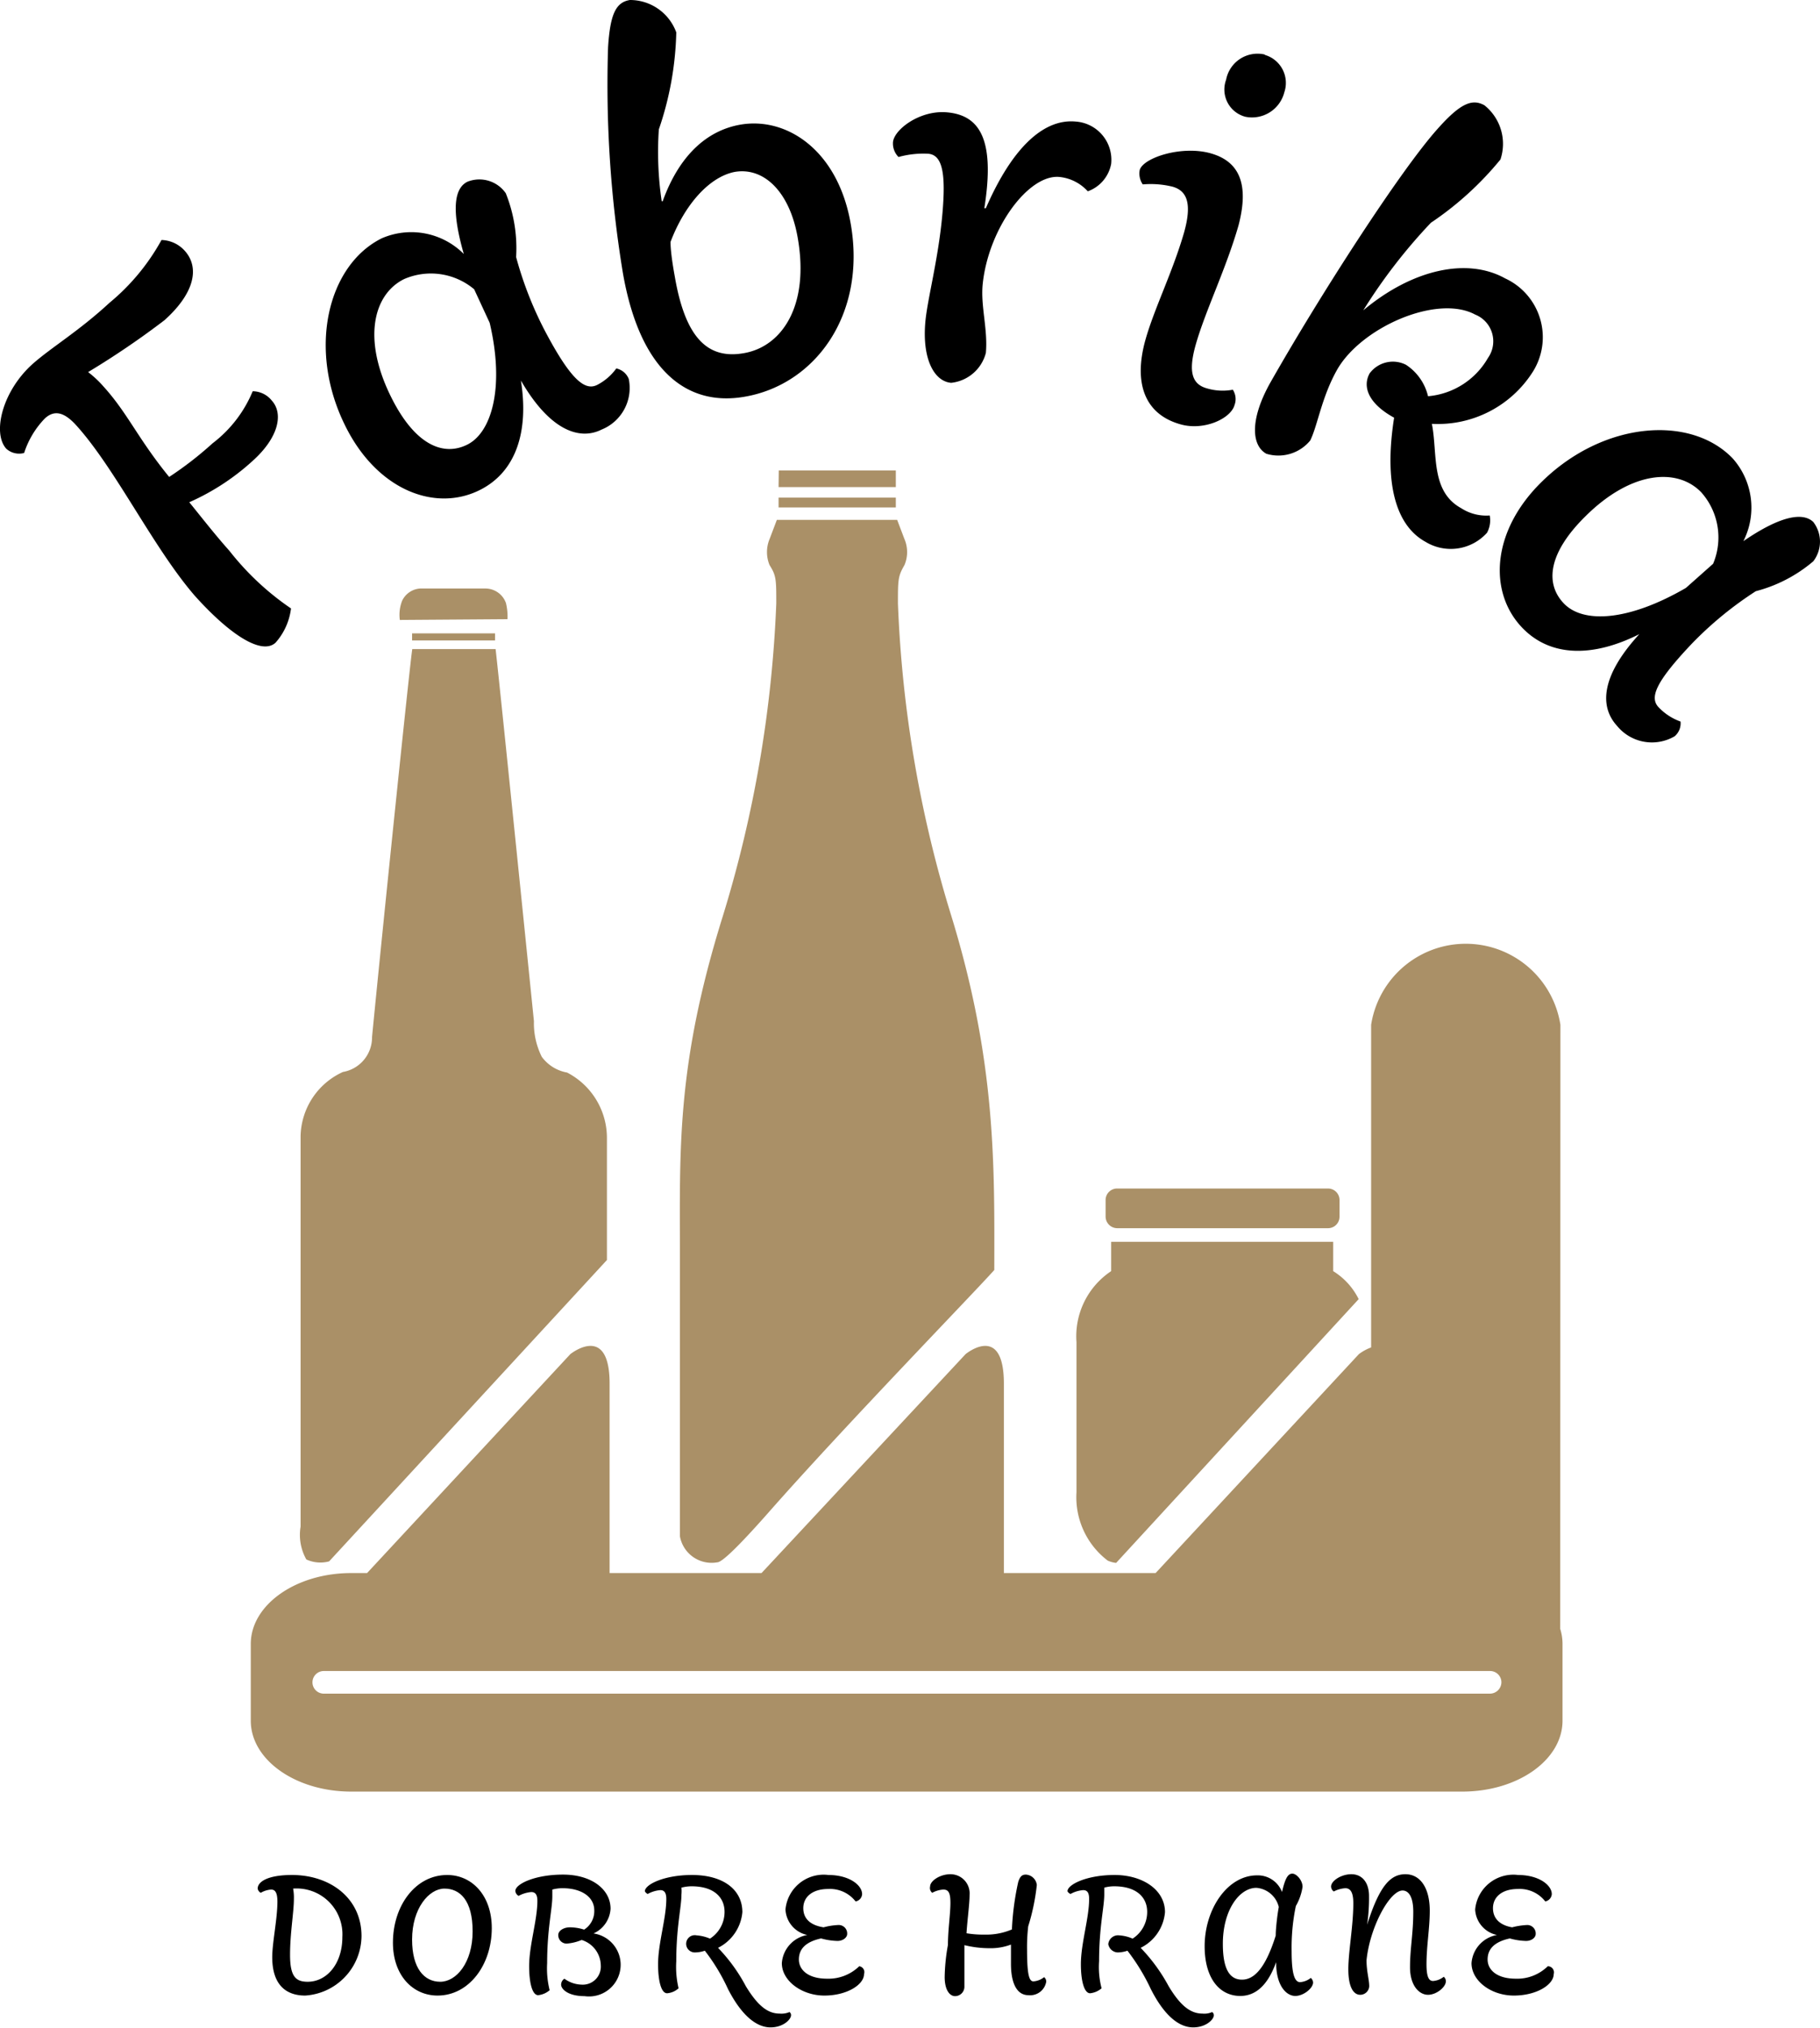
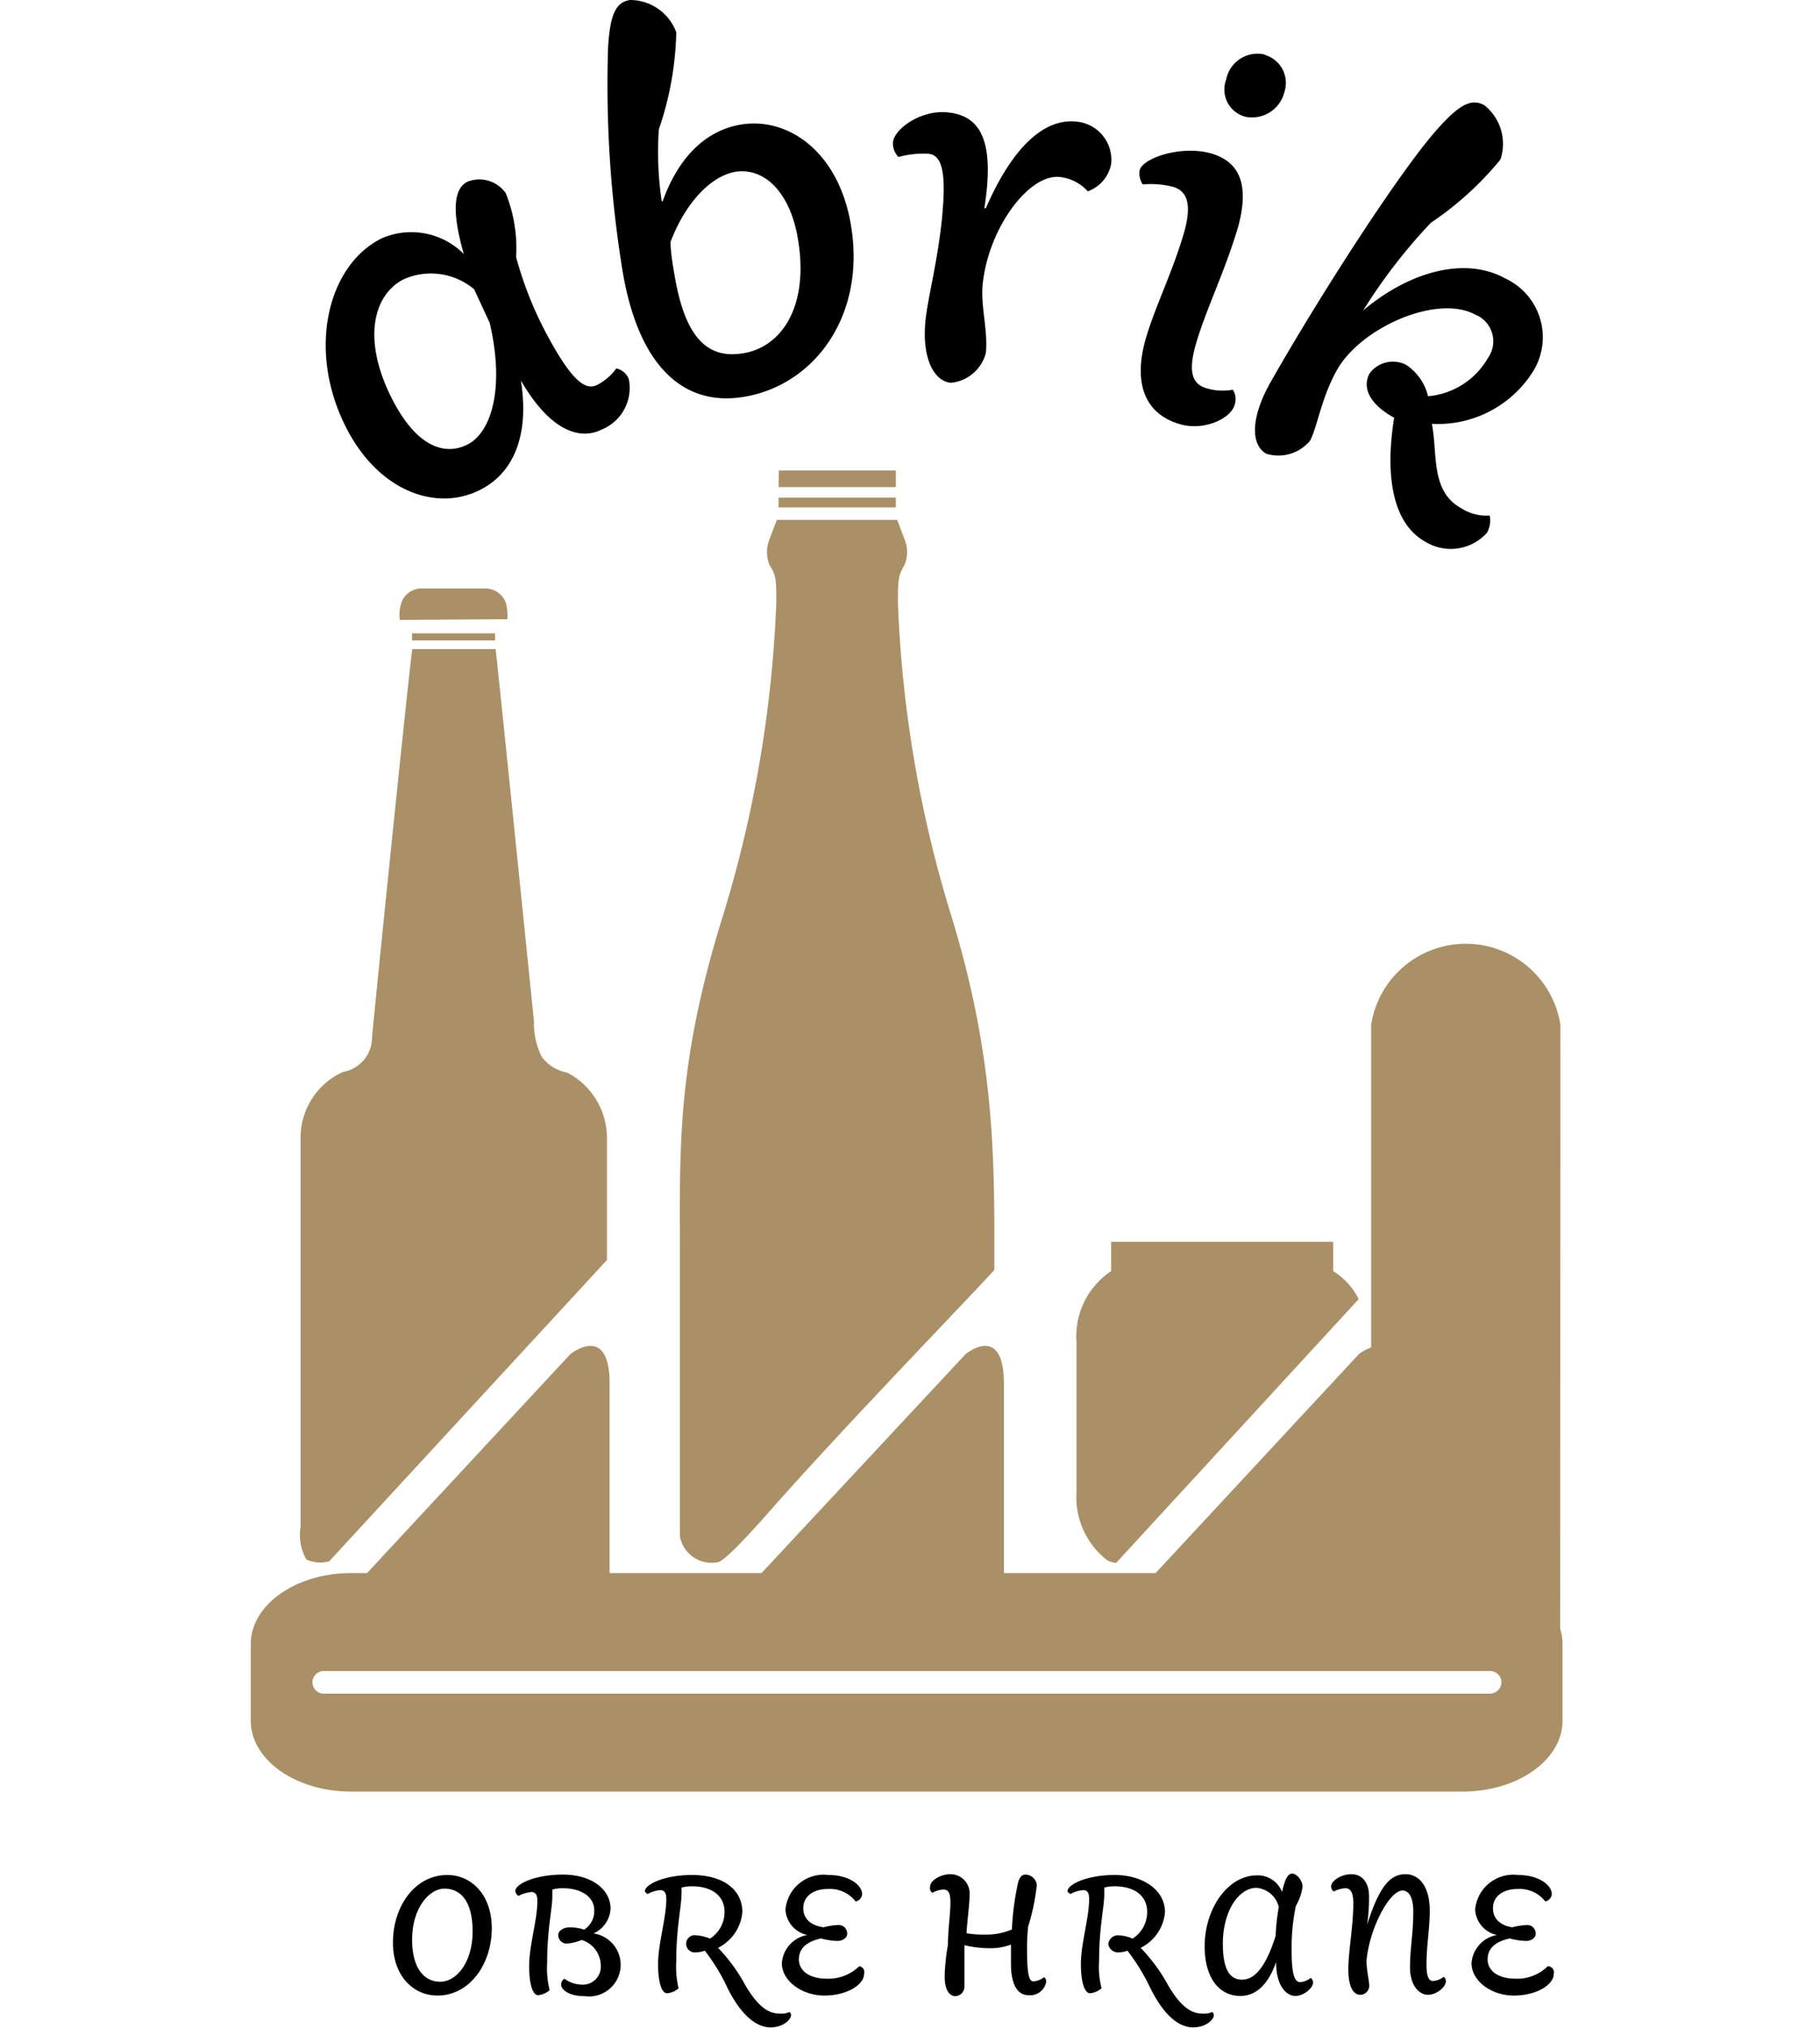
<svg xmlns="http://www.w3.org/2000/svg" id="Layer_1" data-name="Layer 1" viewBox="0 0 95 105.81">
  <defs>
    <style>.cls-1{fill:#aa9067;}</style>
  </defs>
-   <path d="M10.65,13.68c.76.85.54,2.17-1.06,3.61A43.86,43.86,0,0,1,5.6,20a5.56,5.56,0,0,1,.8.75c1.27,1.4,1.79,2.71,3.43,4.72a18.18,18.18,0,0,0,2.26-1.75A6.57,6.57,0,0,0,14.19,21a1.29,1.29,0,0,1,1,.49c.59.65.4,1.88-1,3.14a12.25,12.25,0,0,1-3.31,2.16c.61.75,1.34,1.69,2.1,2.54a14.27,14.27,0,0,0,3.21,3,3.29,3.29,0,0,1-.81,1.79c-.72.65-2.37-.4-4.22-2.46C9,29.16,7.05,25.08,5,22.8c-.61-.68-1.13-.86-1.65-.39a4.63,4.63,0,0,0-1.09,1.81A1,1,0,0,1,1.33,24c-.74-.81-.22-3,1.38-4.43,1-.88,2.41-1.71,4-3.18a11.33,11.33,0,0,0,2.72-3.28A1.69,1.69,0,0,1,10.65,13.68Z" transform="translate(-1 -0.59)" />
  <path d="M33.82,20.36A2.34,2.34,0,0,1,32.4,23c-1.18.59-2.73,0-4.21-2.56h0c.42,2.64-.24,4.77-2.16,5.72-2.32,1.15-5.34,0-7-3.34-2-4-.93-8.4,1.9-9.8a3.87,3.87,0,0,1,4.28.82l0,0c-.68-2.36-.48-3.44.19-3.77a1.68,1.68,0,0,1,2,.6A7.7,7.7,0,0,1,27.94,14a19.07,19.07,0,0,0,1.61,4.05c1.29,2.4,2,2.93,2.62,2.62a2.84,2.84,0,0,0,1-.86A.9.9,0,0,1,33.82,20.36ZM22.09,15.15c-1.61.8-2.17,3.13-.69,6.12,1.24,2.52,2.73,3.15,4,2.51s1.95-3,1.16-6.35l-.81-1.75A3.51,3.51,0,0,0,22.09,15.15Z" transform="translate(-1 -0.59)" />
  <path d="M35.59,11.09c.84-2.33,2.26-3.69,4.07-4,2.42-.41,5.09,1.35,5.75,5.2.82,4.76-1.9,8.39-5.57,9-3,.51-5.45-1.38-6.33-6.48a60.42,60.42,0,0,1-.77-11.76c.11-1.71.4-2.34,1.14-2.46A2.57,2.57,0,0,1,36.3,2.28a16.68,16.68,0,0,1-.91,5.06,17.43,17.43,0,0,0,.15,3.75ZM36.22,15c.56,3.29,1.77,4.37,3.68,4s3.36-2.45,2.74-6c-.41-2.38-1.75-3.71-3.3-3.44C38,9.83,36.73,11.29,36,13.21,36,13.56,36.06,14.12,36.22,15Z" transform="translate(-1 -0.59)" />
  <path d="M56.29,9.82c-1.62-.14-3.72,2.72-4,5.64-.1,1.14.28,2.32.17,3.54a2.1,2.1,0,0,1-1.81,1.56c-.88-.07-1.52-1.23-1.35-3.16.1-1.18.68-3.28.89-5.64.19-2.14,0-3.09-.74-3.15a4.86,4.86,0,0,0-1.55.17,1,1,0,0,1-.29-.73c0-.66,1.38-1.73,2.82-1.6,1.71.15,2.52,1.41,1.95,5h.08c1.44-3.31,3.1-4.66,4.67-4.52A2,2,0,0,1,59,9.14a1.89,1.89,0,0,1-1.22,1.43A2.31,2.31,0,0,0,56.29,9.82Z" transform="translate(-1 -0.59)" />
  <path d="M60.49,9.46c.18-.64,2.19-1.3,3.71-.87s2,1.64,1.45,3.75c-.65,2.27-1.72,4.43-2.23,6.21-.42,1.47-.18,2.09.58,2.3a2.88,2.88,0,0,0,1.35.07.89.89,0,0,1,.09.8c-.2.72-1.62,1.36-2.84,1-1.86-.53-2.45-2.16-1.8-4.44.47-1.64,1.4-3.48,2-5.54.43-1.52.17-2.19-.59-2.41a4.76,4.76,0,0,0-1.56-.12A1,1,0,0,1,60.49,9.46Zm6.55-6a1.52,1.52,0,0,1,1,1.94A1.74,1.74,0,0,1,66,6.68a1.47,1.47,0,0,1-1-1.93A1.67,1.67,0,0,1,67,3.43Z" transform="translate(-1 -0.59)" />
  <path d="M78.62,28.38a2.54,2.54,0,0,1-3.22.47c-1.54-.85-2.17-3.05-1.63-6.47-1.35-.74-1.66-1.62-1.28-2.31a1.51,1.51,0,0,1,1.9-.45,2.7,2.7,0,0,1,1.15,1.64,4,4,0,0,0,3.13-2A1.5,1.5,0,0,0,78,17c-2-1.08-6,.69-7.23,2.92-.79,1.42-1,2.89-1.38,3.65a2.15,2.15,0,0,1-2.29.69c-.76-.42-.88-1.74.18-3.66C69.89,16,74.1,9.47,76.05,7.3,77.21,6,77.83,5.72,78.48,6.08a2.57,2.57,0,0,1,.84,2.83,16.72,16.72,0,0,1-3.63,3.3,28.49,28.49,0,0,0-3.53,4.57l0,0c2.53-2.12,5.4-2.78,7.4-1.67A3.38,3.38,0,0,1,81,20a5.87,5.87,0,0,1-5.26,2.7l0,0c.31,1.53-.09,3.51,1.53,4.4a2.4,2.4,0,0,0,1.49.38A1.36,1.36,0,0,1,78.62,28.38Z" transform="translate(-1 -0.59)" />
-   <path d="M88.41,39a2.35,2.35,0,0,1-3-.54c-.92-1-.86-2.59,1.16-4.79l0,0c-2.38,1.2-4.61,1.22-6.1-.32-1.8-1.86-1.63-5.09,1.06-7.68,3.21-3.11,7.72-3.44,9.91-1.17A3.86,3.86,0,0,1,92,28.82l0,0c2-1.37,3.13-1.5,3.65-1a1.68,1.68,0,0,1,0,2.05,7.56,7.56,0,0,1-3,1.56,18.73,18.73,0,0,0-3.37,2.77c-1.89,2-2.18,2.79-1.7,3.29a2.94,2.94,0,0,0,1.14.74A.88.88,0,0,1,88.41,39ZM89.8,26.27c-1.25-1.29-3.64-1.11-6,1.21-2,1.95-2.17,3.56-1.16,4.6S86,33,89,31.26L90.42,30A3.54,3.54,0,0,0,89.8,26.27Z" transform="translate(-1 -0.59)" />
-   <path d="M14.45,99.11c0-.36.53-.71,1.79-.71,2,0,3.63,1.21,3.63,3.19a3.14,3.14,0,0,1-2.94,3.1c-1.1,0-1.72-.67-1.72-2,0-.76.27-2,.27-2.9,0-.49-.13-.63-.33-.63a1.25,1.25,0,0,0-.54.17A.31.31,0,0,1,14.45,99.11Zm1.89.55c0,.67-.2,1.77-.2,2.9s.29,1.41.92,1.41c1,0,1.81-.94,1.81-2.33a2.39,2.39,0,0,0-2.57-2.53A2.56,2.56,0,0,1,16.34,99.66Z" transform="translate(-1 -0.59)" />
  <path d="M21.51,101.93c0-1.92,1.17-3.53,2.83-3.53,1.3,0,2.33,1.07,2.33,2.77,0,1.92-1.19,3.52-2.83,3.52C22.54,104.69,21.51,103.63,21.51,101.93Zm1-.16c0,1.5.63,2.2,1.47,2.2s1.69-1,1.69-2.63S25,99.11,24.2,99.11,22.51,100.13,22.51,101.77Z" transform="translate(-1 -0.59)" />
  <path d="M31.36,104.12a.94.94,0,0,0,1-1,1.41,1.41,0,0,0-1-1.33,2.53,2.53,0,0,1-.79.19.44.44,0,0,1-.43-.45c0-.23.29-.4.61-.4a2.49,2.49,0,0,1,.74.12,1.14,1.14,0,0,0,.53-1c0-.72-.69-1.16-1.65-1.16a2,2,0,0,0-.54.07c0,.13,0,.19,0,.36,0,.66-.27,1.69-.27,3.48a4.69,4.69,0,0,0,.13,1.41,1.08,1.08,0,0,1-.6.26c-.3,0-.47-.62-.47-1.52,0-1.08.43-2.4.43-3.4,0-.3-.09-.46-.32-.46a1.7,1.7,0,0,0-.66.2.32.32,0,0,1-.17-.26c0-.35,1-.85,2.49-.85s2.48.77,2.48,1.78a1.51,1.51,0,0,1-.89,1.29v0a1.65,1.65,0,0,1-.47,3.27c-.85,0-1.22-.36-1.22-.6a.37.37,0,0,1,.17-.31A1.58,1.58,0,0,0,31.36,104.12Z" transform="translate(-1 -0.59)" />
  <path d="M34.66,99.25c0-.35,1-.85,2.46-.85,1.64,0,2.63.77,2.63,1.94a2.31,2.31,0,0,1-1.27,1.86v0a8.8,8.8,0,0,1,1.45,2c.61,1,1.13,1.43,1.76,1.43a1.07,1.07,0,0,0,.52-.08.19.19,0,0,1,.08.17c0,.21-.4.63-1.07.63s-1.46-.52-2.22-2a10.11,10.11,0,0,0-1.21-2,1.63,1.63,0,0,1-.52.09.45.45,0,1,1,.09-.89,2.18,2.18,0,0,1,.7.17,1.65,1.65,0,0,0,.76-1.4c0-.73-.53-1.33-1.72-1.33a2.06,2.06,0,0,0-.53.07,1.94,1.94,0,0,1,0,.36c0,.66-.27,1.69-.27,3.48a4.83,4.83,0,0,0,.12,1.41,1,1,0,0,1-.6.26c-.3,0-.47-.62-.47-1.52,0-1.08.43-2.4.43-3.4,0-.3-.09-.46-.31-.46a1.61,1.61,0,0,0-.66.2A.32.32,0,0,1,34.66,99.25Z" transform="translate(-1 -0.59)" />
  <path d="M46.1,103.57c0,.55-.89,1.12-2.07,1.12s-2.22-.77-2.22-1.69a1.61,1.61,0,0,1,1.33-1.47v0A1.43,1.43,0,0,1,42,100.2a2,2,0,0,1,2.24-1.8c1.09,0,1.76.53,1.76,1a.41.41,0,0,1-.34.38,1.69,1.69,0,0,0-1.43-.65c-.83,0-1.3.42-1.3,1s.41.9,1.06,1a3.55,3.55,0,0,1,.77-.12.44.44,0,0,1,.46.47c0,.18-.22.36-.5.36a3.43,3.43,0,0,1-.86-.13c-.83.18-1.16.57-1.16,1.1s.47,1,1.47,1a2.3,2.3,0,0,0,1.68-.65A.31.31,0,0,1,46.1,103.57Z" transform="translate(-1 -0.59)" />
  <path d="M49.55,99c0-.29.51-.64,1.06-.64a1,1,0,0,1,1,1.08c0,.48-.12,1.32-.16,2a5.16,5.16,0,0,0,.93.07,3.41,3.41,0,0,0,1.44-.27,14.16,14.16,0,0,1,.33-2.48c.1-.31.22-.38.4-.38a.61.61,0,0,1,.57.54,11.23,11.23,0,0,1-.45,2.16,9.44,9.44,0,0,0-.06,1.22c0,1.3.11,1.65.33,1.65a1,1,0,0,0,.56-.22.29.29,0,0,1,.11.24.85.85,0,0,1-.93.7c-.59,0-.91-.6-.91-1.64,0-.38,0-.83,0-1h0a3,3,0,0,1-1.13.19,5.48,5.48,0,0,1-1.3-.16c0,.63,0,1.57,0,2.16a.49.49,0,0,1-.49.5c-.26,0-.54-.29-.54-1a10.16,10.16,0,0,1,.17-1.67c0-.78.13-1.62.13-2.19s-.12-.7-.38-.7a1.4,1.4,0,0,0-.57.17A.32.32,0,0,1,49.55,99Z" transform="translate(-1 -0.59)" />
  <path d="M56.72,99.25c0-.35,1-.85,2.46-.85s2.63.77,2.63,1.94a2.29,2.29,0,0,1-1.27,1.86v0a9.07,9.07,0,0,1,1.46,2c.6,1,1.13,1.43,1.76,1.43a1,1,0,0,0,.51-.08.2.2,0,0,1,.09.17c0,.21-.4.63-1.08.63s-1.46-.52-2.21-2a10.51,10.51,0,0,0-1.22-2,1.61,1.61,0,0,1-.51.09.52.52,0,0,1-.49-.43.51.51,0,0,1,.57-.46,2.06,2.06,0,0,1,.7.17,1.65,1.65,0,0,0,.76-1.4c0-.73-.53-1.33-1.72-1.33a1.92,1.92,0,0,0-.52.07c0,.13,0,.19,0,.36,0,.66-.27,1.69-.27,3.48a4.37,4.37,0,0,0,.13,1.41,1.08,1.08,0,0,1-.6.26c-.3,0-.48-.62-.48-1.52,0-1.08.43-2.4.43-3.4,0-.3-.08-.46-.31-.46a1.61,1.61,0,0,0-.66.2A.32.32,0,0,1,56.72,99.25Z" transform="translate(-1 -0.59)" />
  <path d="M67.91,99.33c.18-.82.34-1,.55-1s.53.34.53.69a2.83,2.83,0,0,1-.35,1,10.66,10.66,0,0,0-.22,2.37c0,1.18.16,1.6.44,1.6a1,1,0,0,0,.56-.22.33.33,0,0,1,.12.24c0,.29-.49.7-.93.7s-1-.49-1-1.76h0c-.44,1.22-1.08,1.76-1.87,1.76-1.09,0-1.86-.93-1.86-2.59,0-1.94,1.19-3.7,2.73-3.7a1.35,1.35,0,0,1,1.33.93Zm-.16.74a1.31,1.31,0,0,0-1.17-1c-.88,0-1.75,1.15-1.75,2.92,0,1.33.36,1.87,1,1.87s1.23-.61,1.76-2.3C67.59,101.17,67.68,100.44,67.75,100.07Z" transform="translate(-1 -0.59)" />
  <path d="M70.48,99c0-.29.52-.64,1.06-.64s.92.41.92,1.14a9.58,9.58,0,0,1-.1,1.5h0c.65-2.06,1.23-2.64,2-2.64s1.27.71,1.27,1.9c0,.94-.17,1.83-.17,2.8,0,.67.13.87.34.87a1,1,0,0,0,.56-.22.29.29,0,0,1,.11.24c0,.29-.48.7-.93.7s-.94-.46-.94-1.44.17-1.75.17-2.89c0-.83-.27-1.11-.56-1.11-.67,0-1.71,1.92-1.88,3.64,0,.58.14,1,.14,1.36a.47.47,0,0,1-.47.44c-.35,0-.62-.4-.62-1.33s.26-2.26.26-3.45c0-.6-.17-.78-.42-.78a1.53,1.53,0,0,0-.6.17A.32.32,0,0,1,70.48,99Z" transform="translate(-1 -0.59)" />
  <path d="M82.1,103.57c0,.55-.89,1.12-2.08,1.12s-2.21-.77-2.21-1.69a1.61,1.61,0,0,1,1.33-1.47v0A1.43,1.43,0,0,1,78,100.2a2,2,0,0,1,2.24-1.8c1.09,0,1.76.53,1.76,1a.42.42,0,0,1-.34.38,1.69,1.69,0,0,0-1.43-.65c-.83,0-1.3.42-1.3,1s.41.9,1,1a3.75,3.75,0,0,1,.78-.12.44.44,0,0,1,.45.47c0,.18-.21.36-.5.36a3.36,3.36,0,0,1-.85-.13c-.83.18-1.16.57-1.16,1.1s.47,1,1.47,1a2.27,2.27,0,0,0,1.67-.65A.32.32,0,0,1,82.1,103.57Z" transform="translate(-1 -0.59)" />
  <path class="cls-1" d="M82.45,54.05a5,5,0,0,0-9.88,0V70.88a2.45,2.45,0,0,0-.64.35L61.32,82.65H53.4V72.77c0-3.2-2-1.54-2-1.54L40.75,82.65H32.82V72.77c0-3.2-2.05-1.54-2.05-1.54L20.16,82.65h-.83c-2.89,0-5.24,1.66-5.24,3.7v4c0,2.05,2.35,3.7,5.24,3.7h58c2.89,0,5.23-1.65,5.23-3.7v-4a2.66,2.66,0,0,0-.12-.79ZM78.77,88.94H17.9a.59.59,0,1,1,0-1.18H78.77a.59.59,0,0,1,.6.59A.6.6,0,0,1,78.77,88.94Z" transform="translate(-1 -0.59)" />
  <path class="cls-1" d="M41.64,27.06c2,0,4.08,0,6.12,0,0-.13,0-.38,0-.51H41.64Z" transform="translate(-1 -0.59)" />
  <path class="cls-1" d="M41.64,26c2,0,4.08,0,6.12,0,0-.22,0-.65,0-.87-2,0-4.07,0-6.11,0Z" transform="translate(-1 -0.59)" />
  <path class="cls-1" d="M50.66,48.38a63.44,63.44,0,0,1-2.79-16.31c0-1.22,0-1.42.34-2a1.73,1.73,0,0,0,0-1.36l-.38-1H41.55l-.38,1a1.78,1.78,0,0,0,0,1.36c.35.55.35.75.35,2a63.92,63.92,0,0,1-2.79,16.31c-2.44,7.81-2.24,12.16-2.24,17.8V80.73a1.68,1.68,0,0,0,1.95,1.36c.26,0,1.18-.91,2.64-2.56C45,75.07,51.87,68,52.9,66.84,52.91,61.41,53,56,50.66,48.38Z" transform="translate(-1 -0.59)" />
  <path class="cls-1" d="M27.49,32.89a3,3,0,0,0-.08-.84,1.14,1.14,0,0,0-1.08-.76H23.07a1.12,1.12,0,0,0-1.08.64,2,2,0,0,0-.12,1Z" transform="translate(-1 -0.59)" />
  <path class="cls-1" d="M22.51,34h4.33v-.37c-1.44,0-2.88,0-4.33,0Z" transform="translate(-1 -0.59)" />
  <path class="cls-1" d="M30.6,56.54a2.09,2.09,0,0,1-1.32-.82,3.91,3.91,0,0,1-.41-1.86s-1.74-17.13-2-19.41c-1.45,0-2.9,0-4.35,0-.1.55-1.5,14.08-2.1,20.23a1.83,1.83,0,0,1-1.52,1.83,3.76,3.76,0,0,0-2.21,3.35c0,2.7,0,16.74,0,20.37a2.61,2.61,0,0,0,.3,1.71,1.75,1.75,0,0,0,1.19.1l14.5-15.72V60A3.84,3.84,0,0,0,30.6,56.54Z" transform="translate(-1 -0.59)" />
-   <path class="cls-1" d="M58.32,62h11a.6.6,0,0,1,.6.6v.87a.6.6,0,0,1-.6.6h-11a.61.61,0,0,1-.61-.61v-.87A.6.6,0,0,1,58.32,62Z" />
  <path class="cls-1" d="M71.92,68.36a3.59,3.59,0,0,0-1.33-1.46V65.37H59V66.9a4.08,4.08,0,0,0-1.81,3.7v7.84A4.15,4.15,0,0,0,58.82,82a1.45,1.45,0,0,0,.44.12Z" transform="translate(-1 -0.59)" />
</svg>